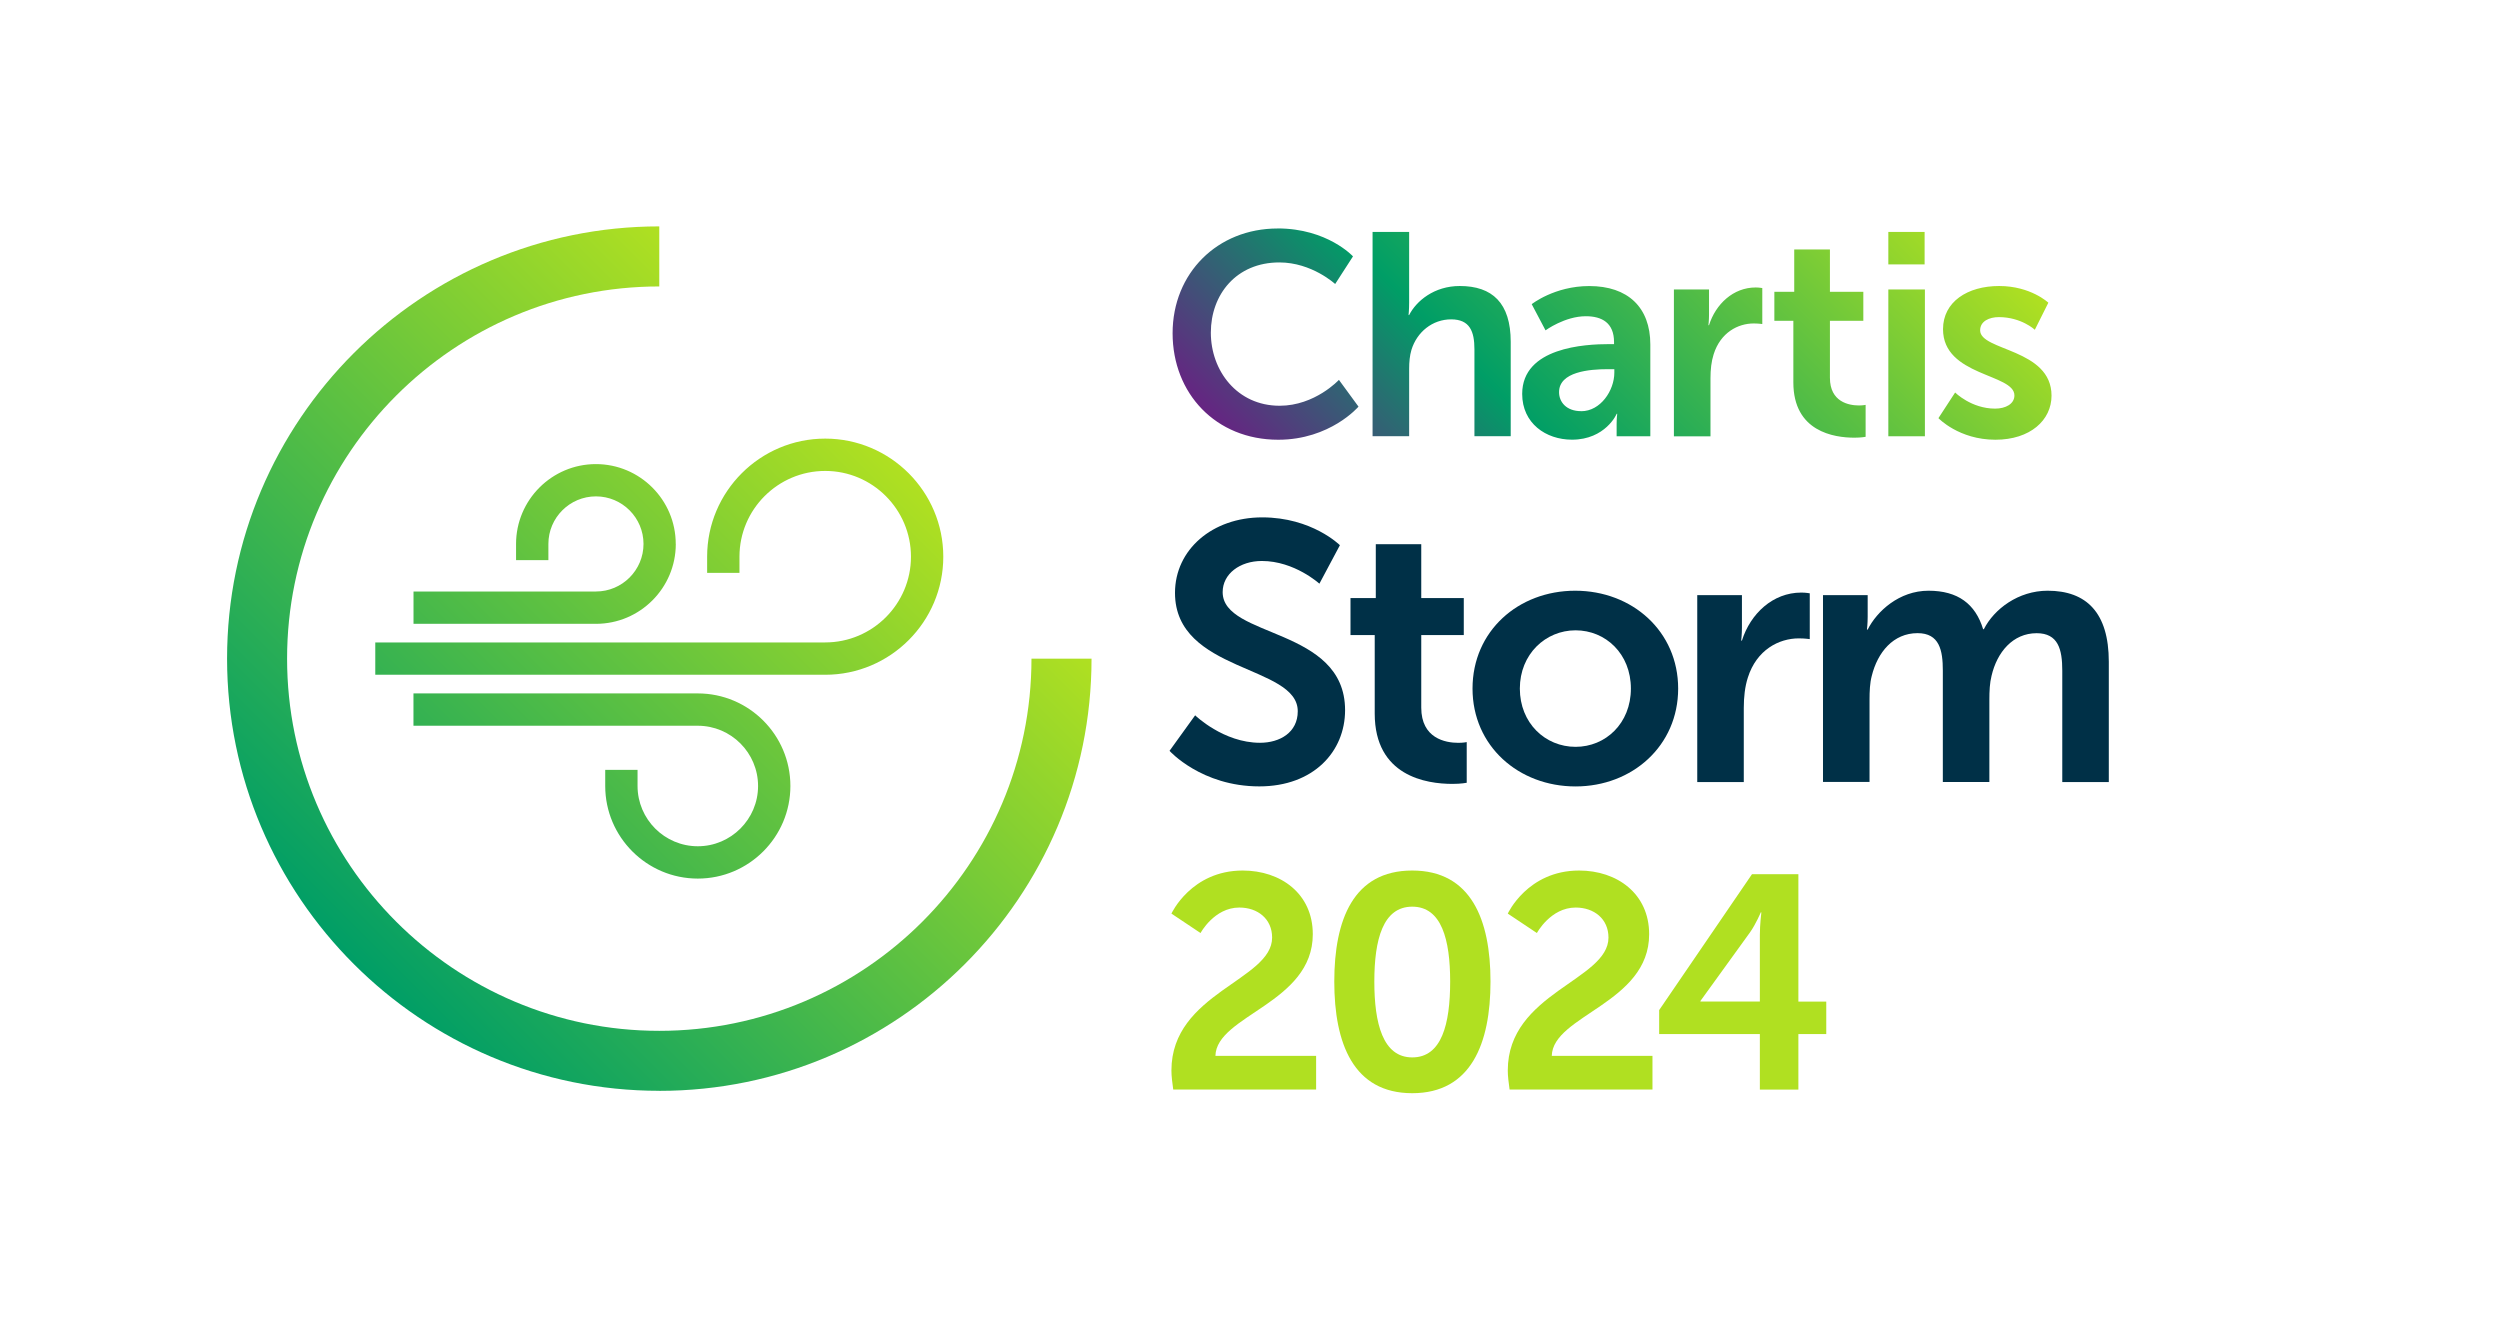
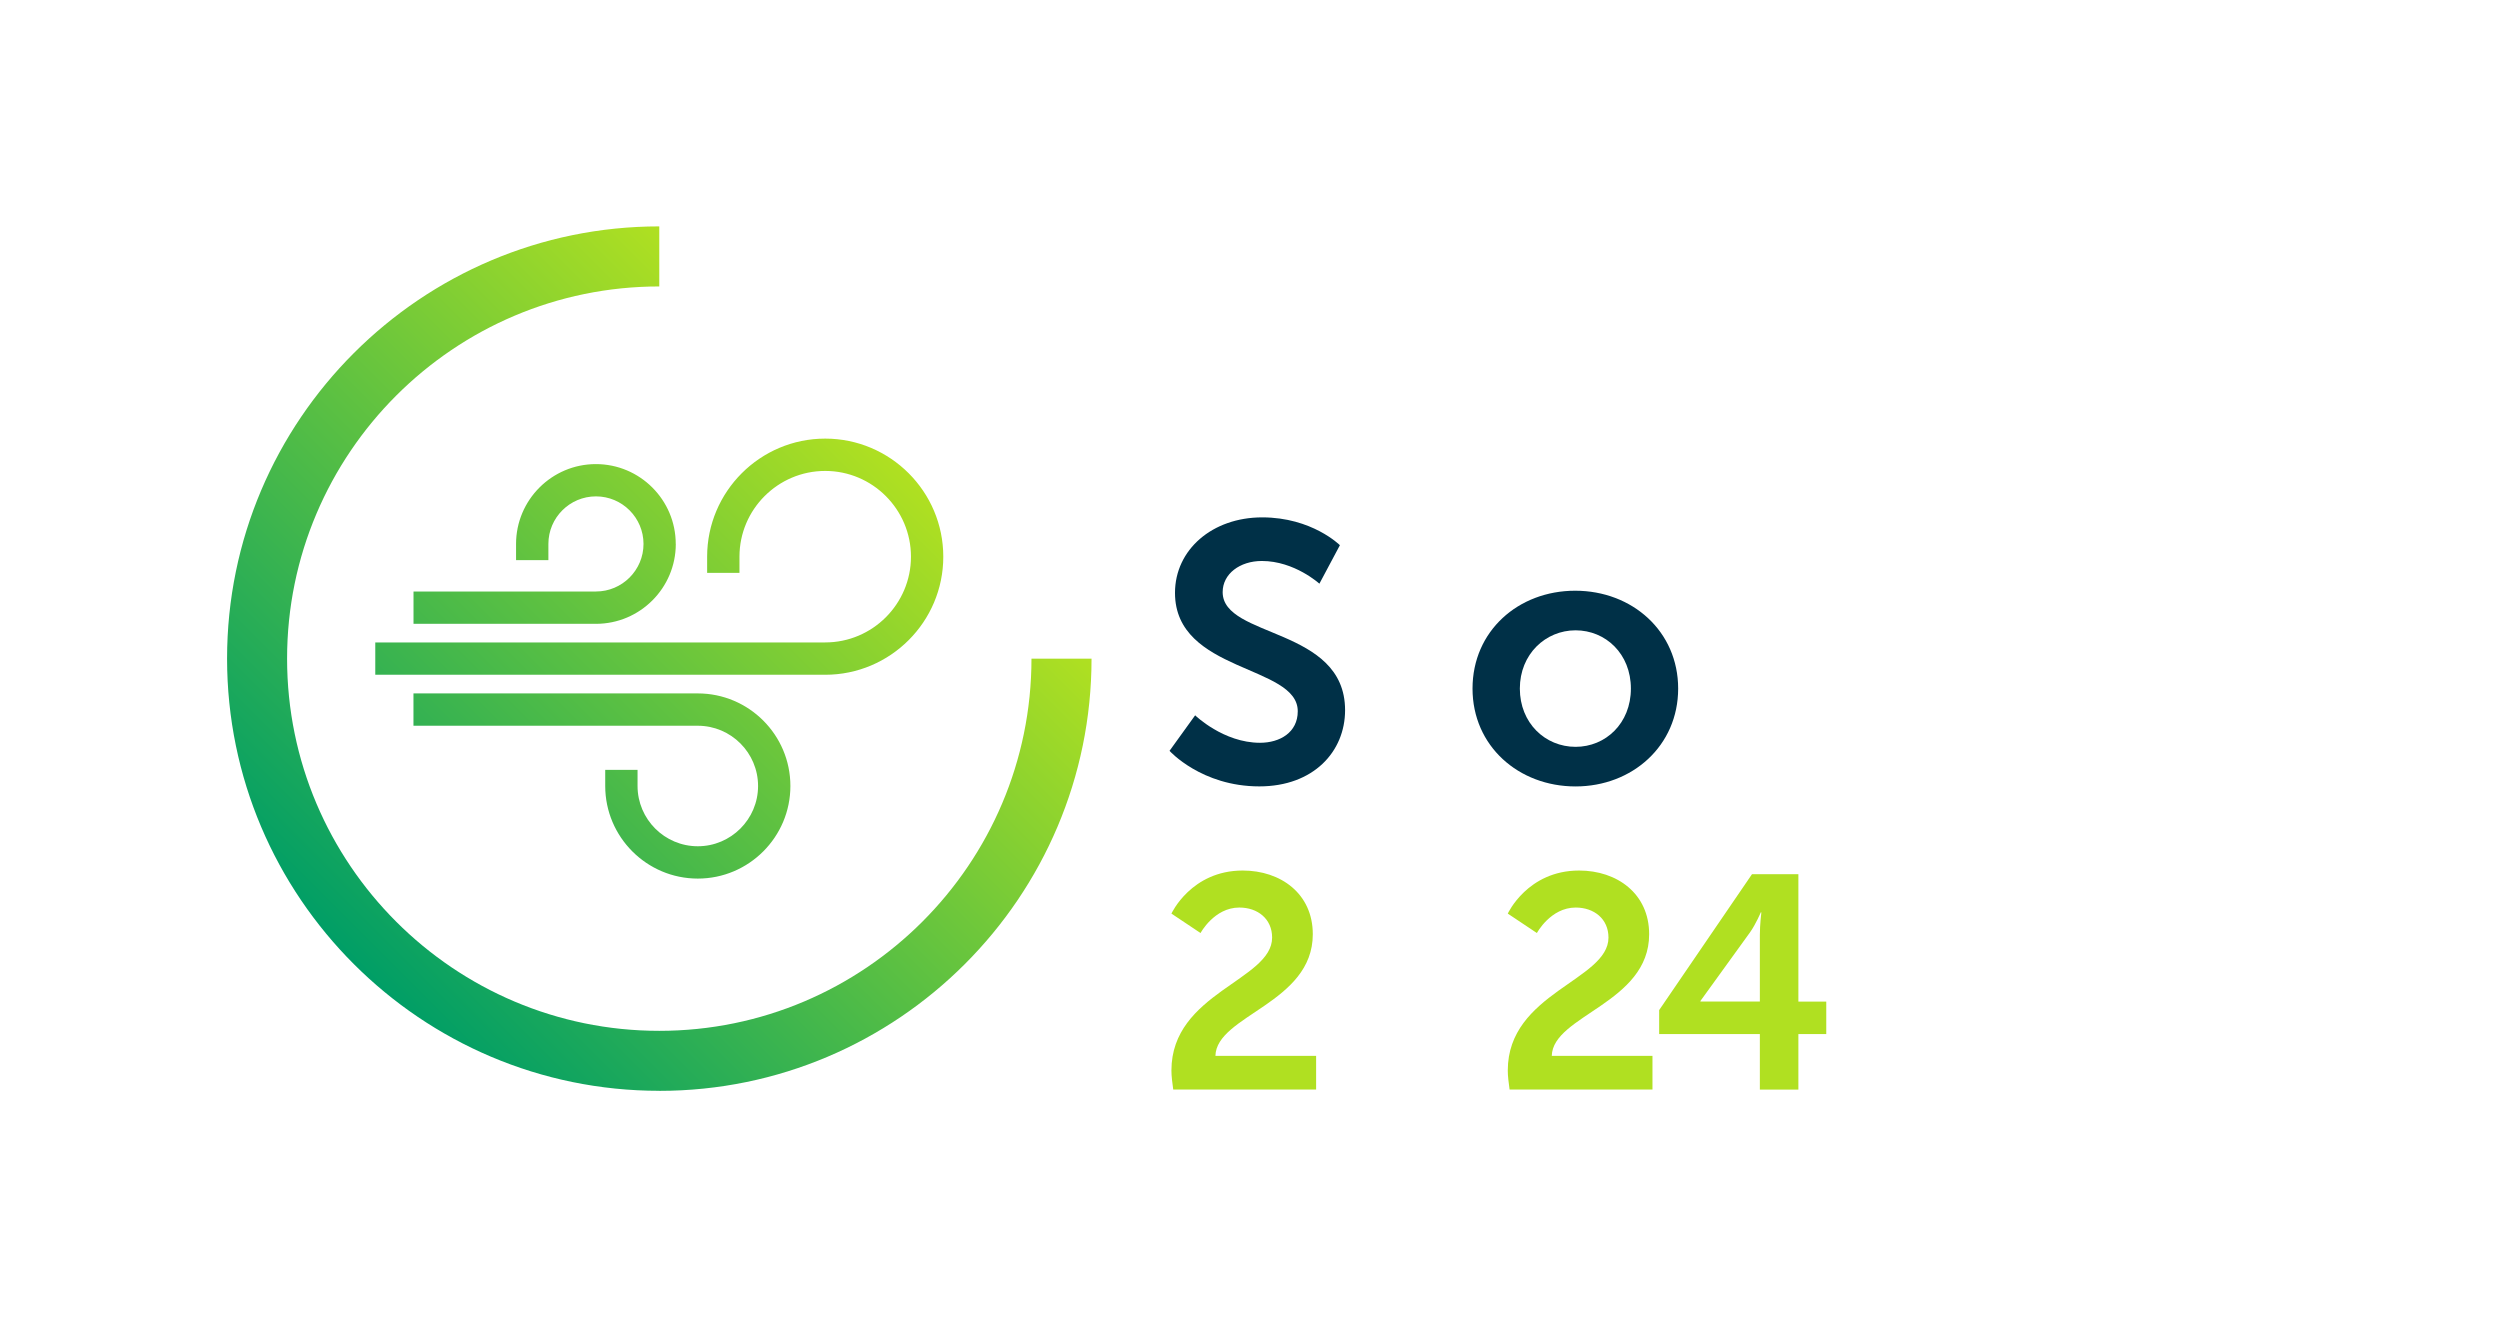
<svg xmlns="http://www.w3.org/2000/svg" id="Layer_1" data-name="Layer 1" viewBox="0 0 511.96 270.98">
  <defs>
    <style>
      .cls-1 {
        fill: url(#linear-gradient);
      }

      .cls-1, .cls-2, .cls-3, .cls-4 {
        stroke-width: 0px;
      }

      .cls-2 {
        fill: #003047;
      }

      .cls-3 {
        fill: #b0e021;
      }

      .cls-4 {
        fill: url(#linear-gradient-2);
      }
    </style>
    <linearGradient id="linear-gradient" x1="282.12" y1="119.74" x2="379.68" y2="22.19" gradientUnits="userSpaceOnUse">
      <stop offset="0" stop-color="#662482" />
      <stop offset=".33" stop-color="#009e66" />
      <stop offset="1" stop-color="#b0e021" />
    </linearGradient>
    <linearGradient id="linear-gradient-2" x1="72.45" y1="197.43" x2="179.52" y2="90.35" gradientUnits="userSpaceOnUse">
      <stop offset="0" stop-color="#009e66" />
      <stop offset="1" stop-color="#b0e021" />
    </linearGradient>
  </defs>
  <g>
    <path class="cls-2" d="M244.74,146.48s5.78,5.63,13.29,5.63c4.05,0,7.73-2.1,7.73-6.46,0-9.53-25.14-7.88-25.14-24.24,0-8.86,7.66-15.46,17.86-15.46s15.91,5.7,15.91,5.7l-4.2,7.88s-5.1-4.65-11.78-4.65c-4.5,0-8.03,2.63-8.03,6.38,0,9.46,25.07,7.13,25.07,24.17,0,8.48-6.46,15.61-17.56,15.61-11.86,0-18.39-7.28-18.39-7.28l5.25-7.28Z" />
-     <path class="cls-2" d="M281.51,130.05h-4.95v-7.58h5.18v-11.03h9.31v11.03h8.71v7.58h-8.71v14.86c0,6.3,4.95,7.21,7.58,7.21,1.05,0,1.73-.15,1.73-.15v8.33s-1.13.23-2.93.23c-5.33,0-15.91-1.58-15.91-14.41v-16.06Z" />
    <path class="cls-2" d="M322.57,120.97c11.71,0,21.09,8.33,21.09,20.04s-9.38,20.04-21.02,20.04-21.09-8.26-21.09-20.04,9.38-20.04,21.02-20.04ZM322.65,152.94c6.15,0,11.33-4.8,11.33-11.93s-5.18-11.93-11.33-11.93-11.41,4.88-11.41,11.93,5.18,11.93,11.41,11.93Z" />
-     <path class="cls-2" d="M347.56,121.87h9.16v6.61c0,1.43-.15,2.7-.15,2.7h.15c1.73-5.48,6.3-9.83,12.16-9.83.9,0,1.73.15,1.73.15v9.38s-.98-.15-2.25-.15c-4.05,0-8.63,2.33-10.43,8.03-.6,1.88-.83,3.98-.83,6.23v15.16h-9.53v-38.28Z" />
-     <path class="cls-2" d="M373.31,121.87h9.16v4.43c0,1.43-.15,2.63-.15,2.63h.15c1.88-3.75,6.46-7.96,12.46-7.96s9.61,2.7,11.18,7.88h.15c2.1-4.13,7.06-7.88,13.06-7.88,7.96,0,12.53,4.5,12.53,14.56v24.62h-9.53v-22.82c0-4.35-.83-7.66-5.25-7.66-4.88,0-8.11,3.9-9.23,8.71-.38,1.5-.45,3.15-.45,4.95v16.81h-9.53v-22.82c0-4.13-.68-7.66-5.18-7.66-4.95,0-8.18,3.9-9.38,8.78-.38,1.43-.45,3.15-.45,4.88v16.81h-9.53v-38.28Z" />
    <path class="cls-3" d="M239.89,219.21c0-15.9,20.62-18.45,20.62-27.21,0-3.85-2.98-6.15-6.71-6.15-5.16,0-7.95,5.22-7.95,5.22l-5.96-3.98s4.04-8.82,14.6-8.82c7.77,0,14.35,4.72,14.35,13.04,0,14.16-19.75,16.59-19.94,24.91h20.62v6.9h-29.26c-.19-1.43-.37-2.67-.37-3.91Z" />
-     <path class="cls-3" d="M273.24,201.01c0-12.67,3.91-22.74,15.96-22.74s16.03,10.06,16.03,22.74-3.98,22.86-16.03,22.86-15.96-10.19-15.96-22.86ZM296.97,201.01c0-8.57-1.74-15.34-7.76-15.34s-7.77,6.77-7.77,15.34,1.74,15.53,7.77,15.53,7.76-6.83,7.76-15.53Z" />
    <path class="cls-3" d="M308.77,219.21c0-15.9,20.62-18.45,20.62-27.21,0-3.85-2.98-6.15-6.71-6.15-5.16,0-7.95,5.22-7.95,5.22l-5.96-3.98s4.04-8.82,14.6-8.82c7.77,0,14.35,4.72,14.35,13.04,0,14.16-19.75,16.59-19.94,24.91h20.62v6.9h-29.26c-.19-1.43-.37-2.67-.37-3.91Z" />
    <path class="cls-3" d="M339.77,206.85l19.01-27.83h9.5v26.09h5.71v6.65h-5.71v11.37h-7.89v-11.37h-20.62v-4.91ZM360.39,205.11v-13.67c0-2.17.31-4.6.31-4.6h-.12s-.99,2.36-2.17,4.04l-10.19,14.1v.12h12.18Z" />
  </g>
-   <path class="cls-1" d="M261.63,46.78c10.2,0,15.44,5.72,15.44,5.72l-3.65,5.66s-4.77-4.42-11.43-4.42c-8.84,0-14.03,6.6-14.03,14.38s5.36,14.97,14.09,14.97c7.25,0,12.14-5.3,12.14-5.3l4.01,5.48s-5.78,6.78-16.44,6.78c-12.79,0-21.63-9.49-21.63-21.81s9.19-21.45,21.51-21.45ZM281.08,47.49h7.49v14.5c0,1.47-.12,2.53-.12,2.53h.12c1.47-2.89,5.13-5.95,10.37-5.95,6.66,0,10.43,3.48,10.43,11.43v19.33h-7.43v-17.8c0-3.65-.94-6.13-4.77-6.13s-7.01,2.59-8.13,6.25c-.35,1.18-.47,2.48-.47,3.89v13.79h-7.49v-41.85ZM329.53,70.47h1v-.41c0-3.95-2.48-5.3-5.78-5.3-4.3,0-8.25,2.89-8.25,2.89l-2.83-5.36s4.66-3.71,11.79-3.71c7.9,0,12.5,4.36,12.5,11.96v18.8h-6.9v-2.48c0-1.18.12-2.12.12-2.12h-.12c.06,0-2.3,5.3-9.14,5.3-5.36,0-10.2-3.36-10.2-9.37,0-9.55,12.91-10.2,17.8-10.2ZM323.81,84.21c3.95,0,6.78-4.24,6.78-7.9v-.71h-1.3c-3.83,0-10.02.53-10.02,4.71,0,2,1.47,3.89,4.54,3.89ZM342.79,59.28h7.19v5.19c0,1.12-.12,2.12-.12,2.12h.12c1.36-4.3,4.95-7.72,9.55-7.72.71,0,1.36.12,1.36.12v7.37s-.77-.12-1.77-.12c-3.18,0-6.78,1.83-8.19,6.31-.47,1.47-.65,3.12-.65,4.89v11.91h-7.49v-30.06ZM367.25,65.7h-3.89v-5.95h4.07v-8.66h7.31v8.66h6.84v5.95h-6.84v11.67c0,4.95,3.89,5.66,5.95,5.66.83,0,1.36-.12,1.36-.12v6.54s-.88.18-2.3.18c-4.18,0-12.5-1.24-12.5-11.32v-12.61ZM386.7,47.49h7.43v6.66h-7.43v-6.66ZM386.7,59.28h7.49v30.06h-7.49v-30.06ZM400.38,80.38s3.3,3.3,8.19,3.3c2.12,0,3.95-.94,3.95-2.71,0-4.48-14.62-3.89-14.62-13.56,0-5.6,5.01-8.84,11.49-8.84s10.08,3.42,10.08,3.42l-2.77,5.54s-2.77-2.59-7.37-2.59c-1.95,0-3.83.83-3.83,2.71,0,4.24,14.62,3.71,14.62,13.38,0,5.01-4.36,9.02-11.49,9.02-7.49,0-11.67-4.42-11.67-4.42l3.42-5.25Z" />
  <path class="cls-4" d="M135.01,223.38c-48.81,0-88.51-39.71-88.51-88.51s39.71-88.51,88.51-88.51v12.3c-42.03,0-76.22,34.19-76.22,76.22s34.19,76.22,76.22,76.22,76.22-34.19,76.22-76.22h12.3c0,48.81-39.71,88.51-88.51,88.51ZM193.17,114c0-13.33-10.85-24.18-24.18-24.18s-24.18,10.85-24.18,24.18v3.31h6.62v-3.31c0-9.68,7.88-17.56,17.56-17.56s17.56,7.88,17.56,17.56-7.88,17.56-17.56,17.56h-92.14v6.62h92.14c13.33,0,24.18-10.85,24.18-24.18ZM138.38,111.39c0-9.02-7.34-16.35-16.35-16.35s-16.35,7.34-16.35,16.35v3.31h6.62v-3.31c0-5.37,4.37-9.74,9.74-9.74s9.74,4.37,9.74,9.74-4.37,9.74-9.74,9.74h-37.36v6.62h37.36c9.02,0,16.35-7.34,16.35-16.35ZM161.86,160.96c0-10.46-8.51-18.96-18.96-18.96h-58.23v6.62h58.23c6.81,0,12.34,5.54,12.34,12.34s-5.54,12.34-12.34,12.34-12.34-5.54-12.34-12.34v-3.31h-6.62v3.31c0,10.45,8.51,18.96,18.96,18.96s18.96-8.51,18.96-18.96Z" />
</svg>